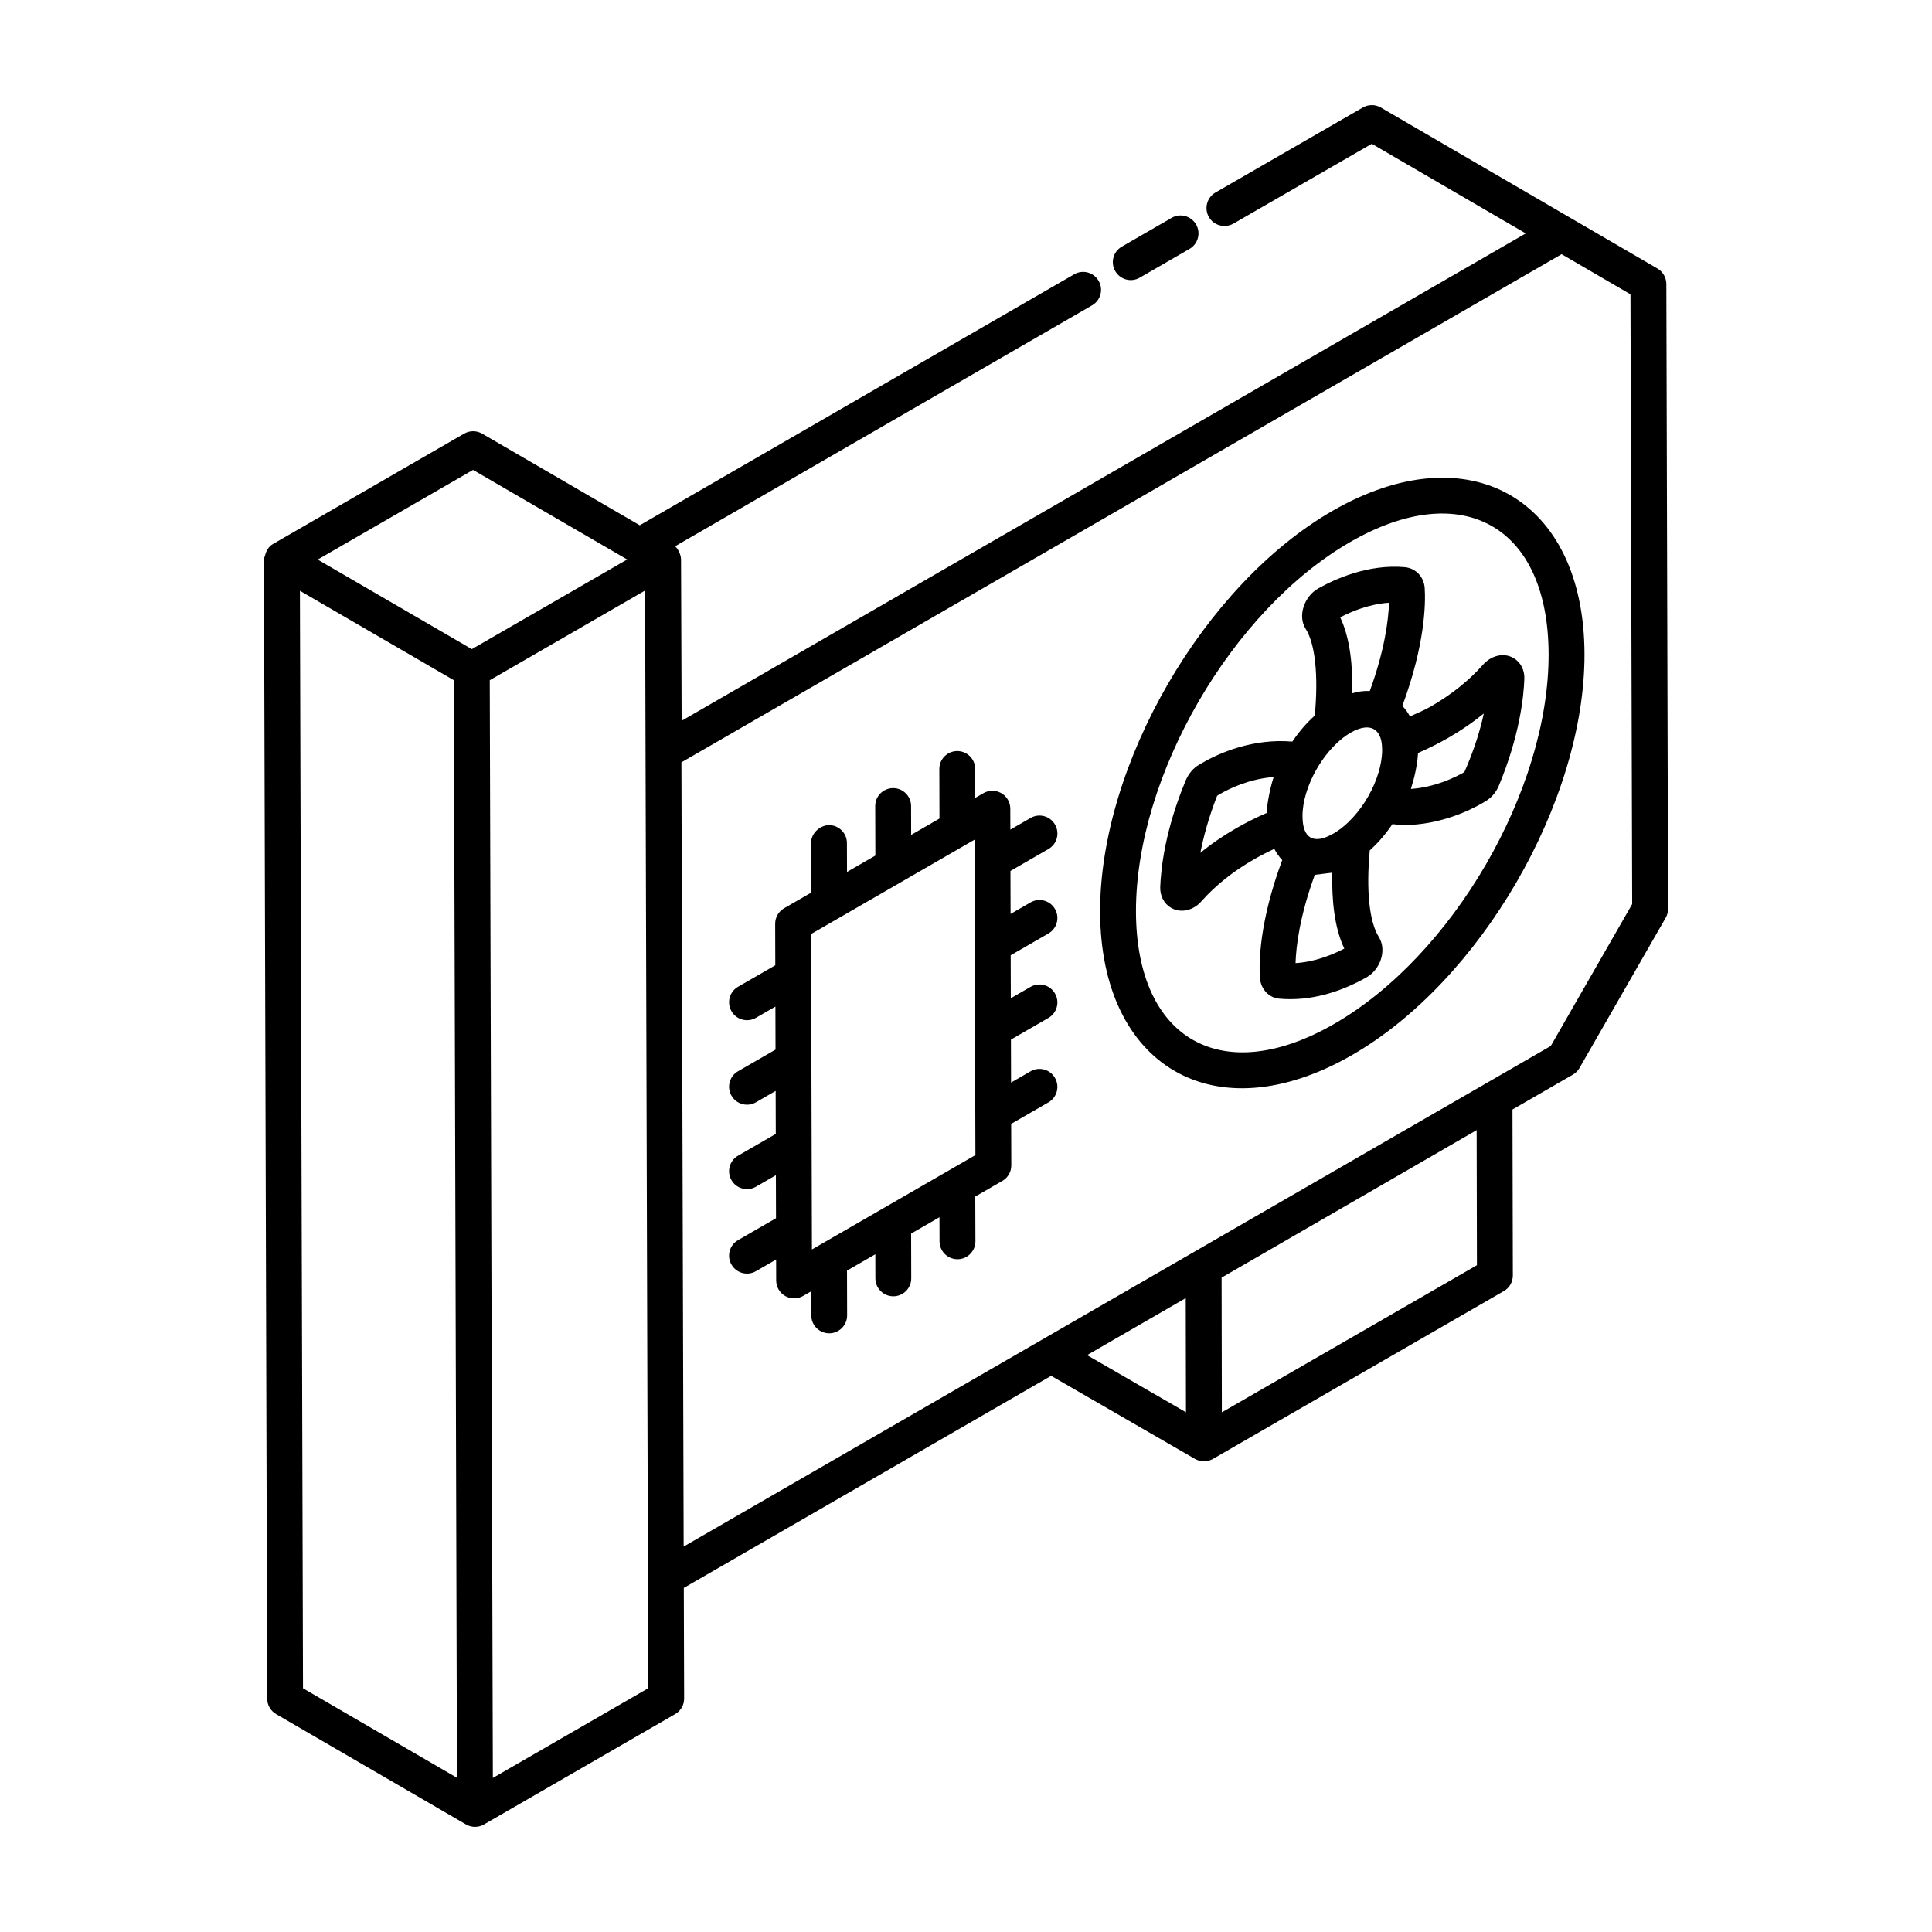
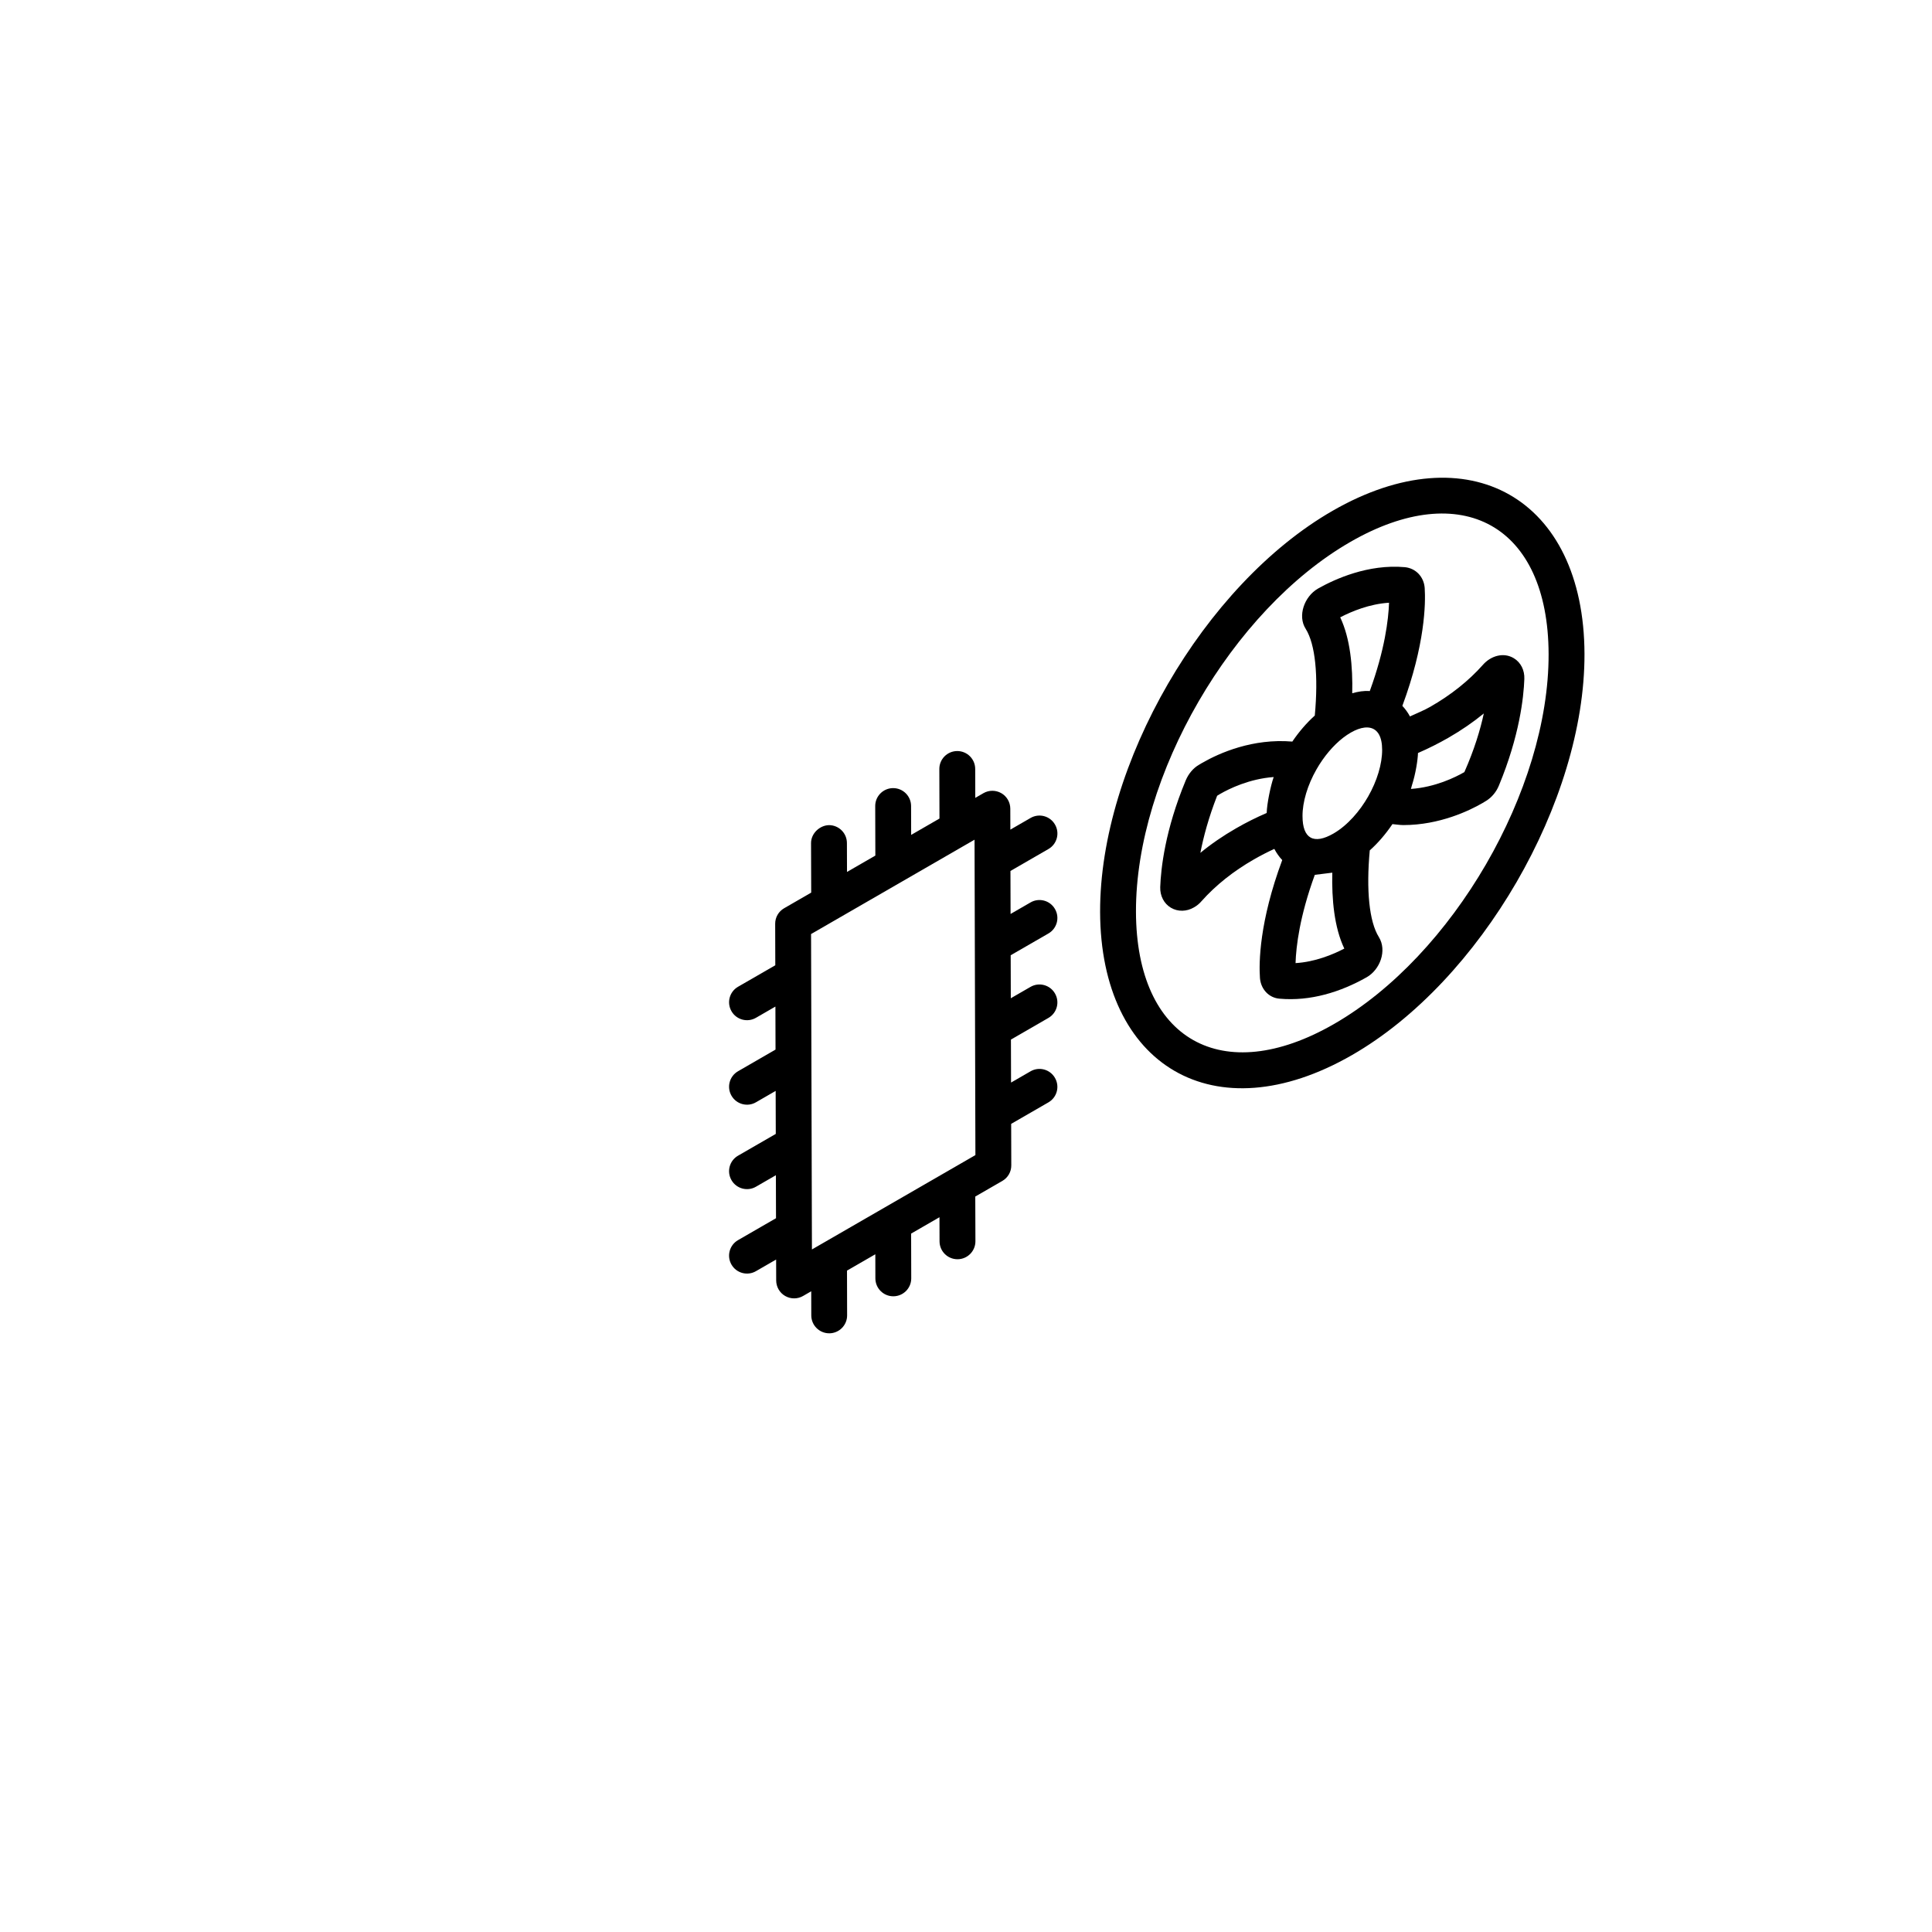
<svg xmlns="http://www.w3.org/2000/svg" fill="#000000" width="800px" height="800px" version="1.1" viewBox="144 144 512 512">
  <g>
-     <path d="m454.48 201.74-13.191 7.621c-2.273 1.309-3.055 4.215-1.734 6.488 1.316 2.273 4.219 3.055 6.488 1.734l13.191-7.621c2.273-1.309 3.055-4.215 1.734-6.488-1.328-2.269-4.223-3.059-6.488-1.734z" />
-     <path d="m583.23 215.16c-0.977-0.57-78.199-45.52-73.281-42.656-1.477-0.863-3.297-0.855-4.773-0.02l-39.062 22.531c-2.273 1.316-3.055 4.223-1.746 6.5 1.309 2.266 4.207 3.027 6.5 1.746l36.676-21.156 40.793 23.75-223.7 129.16-0.156-42.746c-0.008-1.316-0.828-2.848-1.57-3.508l110.5-63.84c2.273-1.309 3.055-4.215 1.734-6.488-1.301-2.273-4.223-3.062-6.488-1.734l-115.12 66.5-41.777-24.281c-1.457-0.844-3.285-0.855-4.762 0l-50.668 29.25c-1.121 0.641-1.758 1.758-2.074 2.977-0.098 0.379-0.305 0.727-0.305 1.125 0 0.004 0.004 0.004 0.004 0.008s-0.004 0.004-0.004 0.008l0.855 301.87c0.008 1.691 0.902 3.25 2.367 4.102 0.961 0.559 51.297 29.805 50.336 29.246 0.004 0 0.004 0.004 0.004 0.004 1.523 0.867 3.324 0.816 4.742-0.008l50.668-29.25c1.477-0.844 2.387-2.422 2.375-4.121l-0.086-29.32 97.348-56.203c30.242 17.473-39.324-22.719 38.129 22.027 1.52 0.855 3.309 0.832 4.754-0.008l77.098-44.484c1.477-0.844 2.375-2.422 2.375-4.121l-0.098-43.996 16.008-9.242c0.723-0.418 1.328-1.02 1.746-1.746l22.844-39.805c0.418-0.723 0.633-1.551 0.633-2.375l-0.453-165.6c-0.012-1.688-0.902-3.246-2.359-4.094zm-313.87 53.371 40.844 23.734c-0.949 0.551-43.91 25.348-41.168 23.766l-40.844-23.738zm-45.062 322.88-0.816-290.85 40.797 23.707c0.191 68.109 0.621 219.98 0.82 290.86zm50.312 23.762c-0.074-26.535-0.711-251.49-0.82-290.91l41.172-23.773c-0.004-0.953 0.031 17.902 0.828 290.91zm157.47-112.05 26.156-15.113c0.004 1.172 0.062 32.141 0.059 30.254zm103.32-23.836-67.598 38.996c0-0.977-0.07-37.742-0.066-35.703 0.961-0.555 72.105-41.695 67.59-39.082zm19.566-58.094c-27.953 16.137-158.7 91.621-229.79 132.66l-0.594-207.83 233.26-134.66 18.246 10.633 0.453 161.6z" />
    <path d="m497.16 279.36c-34.086 19.586-61.723 67.273-61.621 106.31 0.113 40.723 30.199 58.953 66.746 37.941 34.086-19.586 61.723-67.273 61.621-106.31-0.117-41.285-30.719-58.652-66.746-37.941zm0.387 136c-29.629 17.066-52.41 4.223-52.504-29.723-0.102-35.992 25.406-79.965 56.848-98.039 29.461-16.949 52.406-4.43 52.504 29.723 0.105 35.992-25.402 79.965-56.848 98.039z" />
    <path d="m536.99 320.18c-3.742 4.215-8.418 7.957-13.926 11.113-1.715 0.988-3.594 1.723-5.41 2.566-0.566-1.043-1.238-1.977-2.016-2.797 6.016-16.227 6.191-27.148 5.922-31.238-0.215-2.941-2.32-5.207-5.234-5.516-9.766-0.883-18.633 3.184-23.031 5.664-0.008 0.008-0.027 0.02-0.039 0.027-3.594 2.066-5.438 7.223-3.231 10.656 2.559 4.082 3.379 12.449 2.41 22.973-2.191 1.969-4.18 4.285-5.957 6.898-10.473-0.883-19.297 3.012-23.836 5.617-0.008 0-0.008 0.008-0.02 0.008l-0.91 0.547c-1.465 0.844-2.731 2.328-3.473 4.094-5.496 13.211-6.59 23.395-6.766 28.305-0.066 2.32 0.992 4.363 2.82 5.457 1.887 1.129 4.219 1.023 6.098-0.074 0.789-0.438 1.496-1.031 2.043-1.68 3.75-4.207 8.418-7.926 13.898-11.066 1.91-1.098 3.731-2.008 5.379-2.769 0.582 1.109 1.277 2.098 2.094 2.961-6.074 16.34-6.199 27.195-5.902 31.281 0.25 3.016 2.441 5.262 5.227 5.457 8.113 0.711 16.07-1.723 23.07-5.691 3.523-2.012 5.426-7.066 3.211-10.648-2.559-4.074-3.379-12.438-2.41-22.961 2.215-1.984 4.219-4.324 6.008-6.965 0.969 0.082 1.965 0.254 2.902 0.254 9.645 0 17.582-3.879 20.926-5.812l1.059-0.641c1.465-0.918 2.656-2.359 3.332-4.027 5.469-13.184 6.562-23.375 6.738-28.23 0.094-2.328-0.938-4.383-2.766-5.496-2.731-1.672-6.117-0.652-8.211 1.734zm-26.707 22.531c0.008 3.731-1.348 8.254-3.715 12.383-2.16 3.785-5.406 7.613-9.172 9.793-5.234 3.019-8.215 1.375-8.215-4.606-0.02-3.723 1.328-8.234 3.695-12.375 1.922-3.379 4.438-6.359 7.074-8.402 5.418-4.152 10.332-3.91 10.332 3.207zm1.828-38.98c-0.156 4.457-1.113 12.457-5.106 23.41-1.625-0.121-3.062 0.141-4.652 0.574 0.168-7.008-0.512-14.492-3.184-20.117 3.047-1.582 7.769-3.551 12.941-3.867zm-40.512 59.766c-3.445 1.977-6.637 4.168-9.488 6.516 0.816-4.215 2.18-9.348 4.445-15.133l0.828-0.5c2.375-1.363 7.695-3.984 14.156-4.457-0.816 2.352-1.781 6.984-1.855 9.523-2.766 1.191-5.477 2.547-8.086 4.051zm15.734 35.738c0.141-4.41 1.078-12.375 5.106-23.395 5.223-0.641 4.578-0.57 4.633-0.574-0.168 7.035 0.512 14.527 3.184 20.117-3.035 1.586-7.731 3.535-12.922 3.852zm44.738-50.621c-2.359 1.363-7.688 4-14.164 4.465 0.098-0.277 0.137-0.551 0.227-0.828 1.055-3.258 1.59-6.91 1.648-8.695 2.758-1.199 5.449-2.543 8.02-4.019 3.406-1.957 6.555-4.113 9.422-6.461-0.922 4.269-2.488 9.523-5.152 15.539z" />
    <path d="m421.85 369c2.273-1.309 3.055-4.215 1.734-6.488-1.301-2.273-4.215-3.062-6.488-1.734l-5.34 3.082-0.016-5.551c-0.008-1.699-0.91-3.269-2.387-4.113-1.465-0.836-3.277-0.844-4.742 0.008l-2.152 1.242-0.02-7.668c-0.008-2.629-2.137-4.742-4.754-4.742h-0.008c-2.629 0.008-4.754 2.144-4.742 4.762l0.035 13.129-7.504 4.332-0.02-7.656c-0.008-2.629-2.137-4.742-4.754-4.742h-0.008c-2.629 0.008-4.754 2.144-4.742 4.762l0.035 13.117-7.512 4.336-0.023-7.668c-0.008-2.617-2.137-4.734-4.754-4.734-2.394 0.039-4.762 2.137-4.754 4.773l0.043 13.109-7.172 4.141c-1.477 0.844-2.387 2.422-2.375 4.121l0.031 10.992-9.871 5.695c-2.273 1.309-3.055 4.215-1.734 6.488 1.305 2.273 4.219 3.051 6.488 1.734l5.148-2.973 0.031 11.398-9.934 5.742c-2.273 1.309-3.055 4.215-1.734 6.488 1.328 2.297 4.262 3.043 6.488 1.734l5.215-3.012 0.031 11.398-10 5.769c-2.273 1.309-3.055 4.215-1.734 6.488 1.305 2.273 4.219 3.051 6.488 1.734l5.277-3.047 0.031 11.395-10.062 5.809c-2.273 1.309-3.055 4.215-1.734 6.488 1.305 2.273 4.219 3.051 6.488 1.734l5.34-3.082 0.016 5.551c0.008 1.699 0.91 3.269 2.387 4.113 1.523 0.867 3.324 0.816 4.742-0.008l2.156-1.246 0.016 6.398c0.008 2.629 2.137 4.742 4.754 4.742v0.004c2.629-0.008 4.754-2.144 4.742-4.762l-0.031-11.855 7.504-4.332 0.016 6.394c0.008 2.629 2.137 4.742 4.754 4.742h0.008c2.629-0.008 4.754-2.144 4.742-4.762l-0.031-11.855 7.512-4.336 0.02 6.398c0.008 2.617 2.137 4.734 4.754 4.734h0.02c2.617-0.008 4.742-2.144 4.734-4.773l-0.039-11.84 7.168-4.137c1.477-0.844 2.387-2.422 2.375-4.121l-0.031-11.004 9.871-5.695c2.273-1.309 3.055-4.215 1.734-6.488-1.301-2.273-4.215-3.062-6.488-1.734l-5.148 2.973-0.031-11.395 9.934-5.734c2.273-1.309 3.055-4.215 1.734-6.488-1.301-2.266-4.215-3.062-6.488-1.734l-5.215 3.008-0.031-11.395 10-5.769c2.273-1.309 3.055-4.215 1.734-6.488-1.301-2.273-4.215-3.062-6.488-1.734l-5.277 3.047-0.031-11.395zm-62.68 106.12c-0.238-86.156 0.277 98.129-0.23-83.586l43.324-25.008c0.059 21.723 0.184 66.215 0.23 83.586z" />
  </g>
</svg>